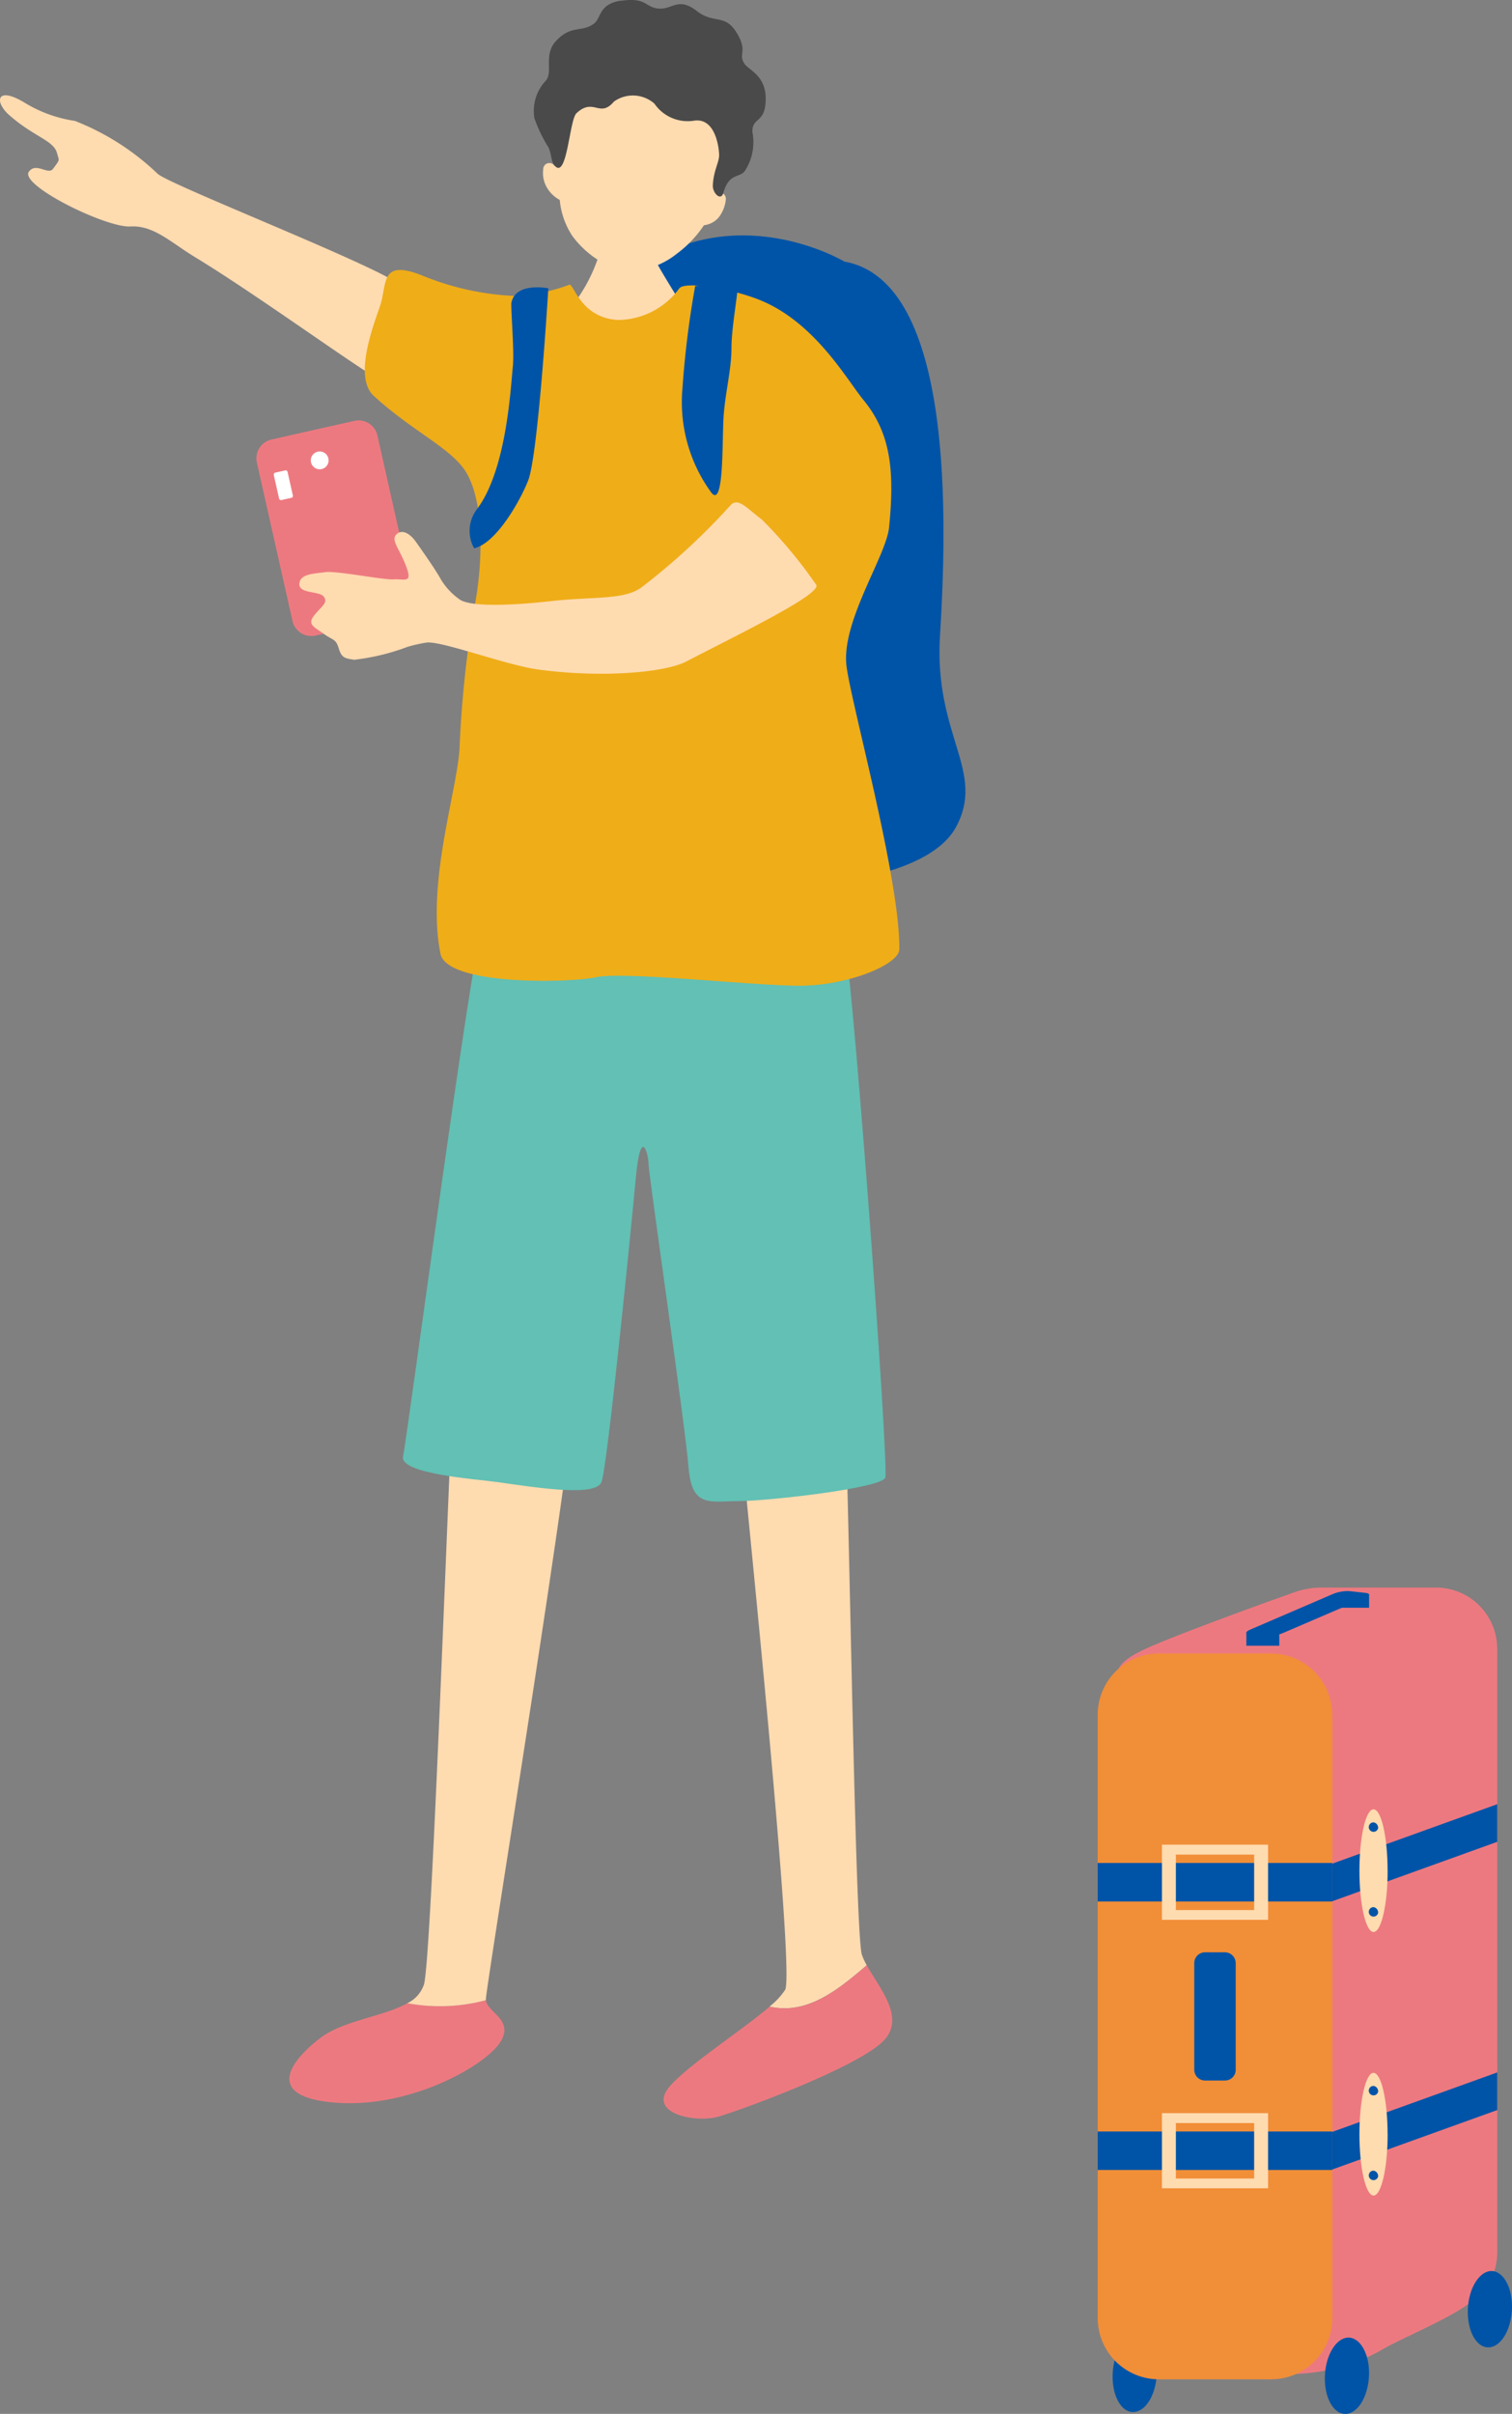
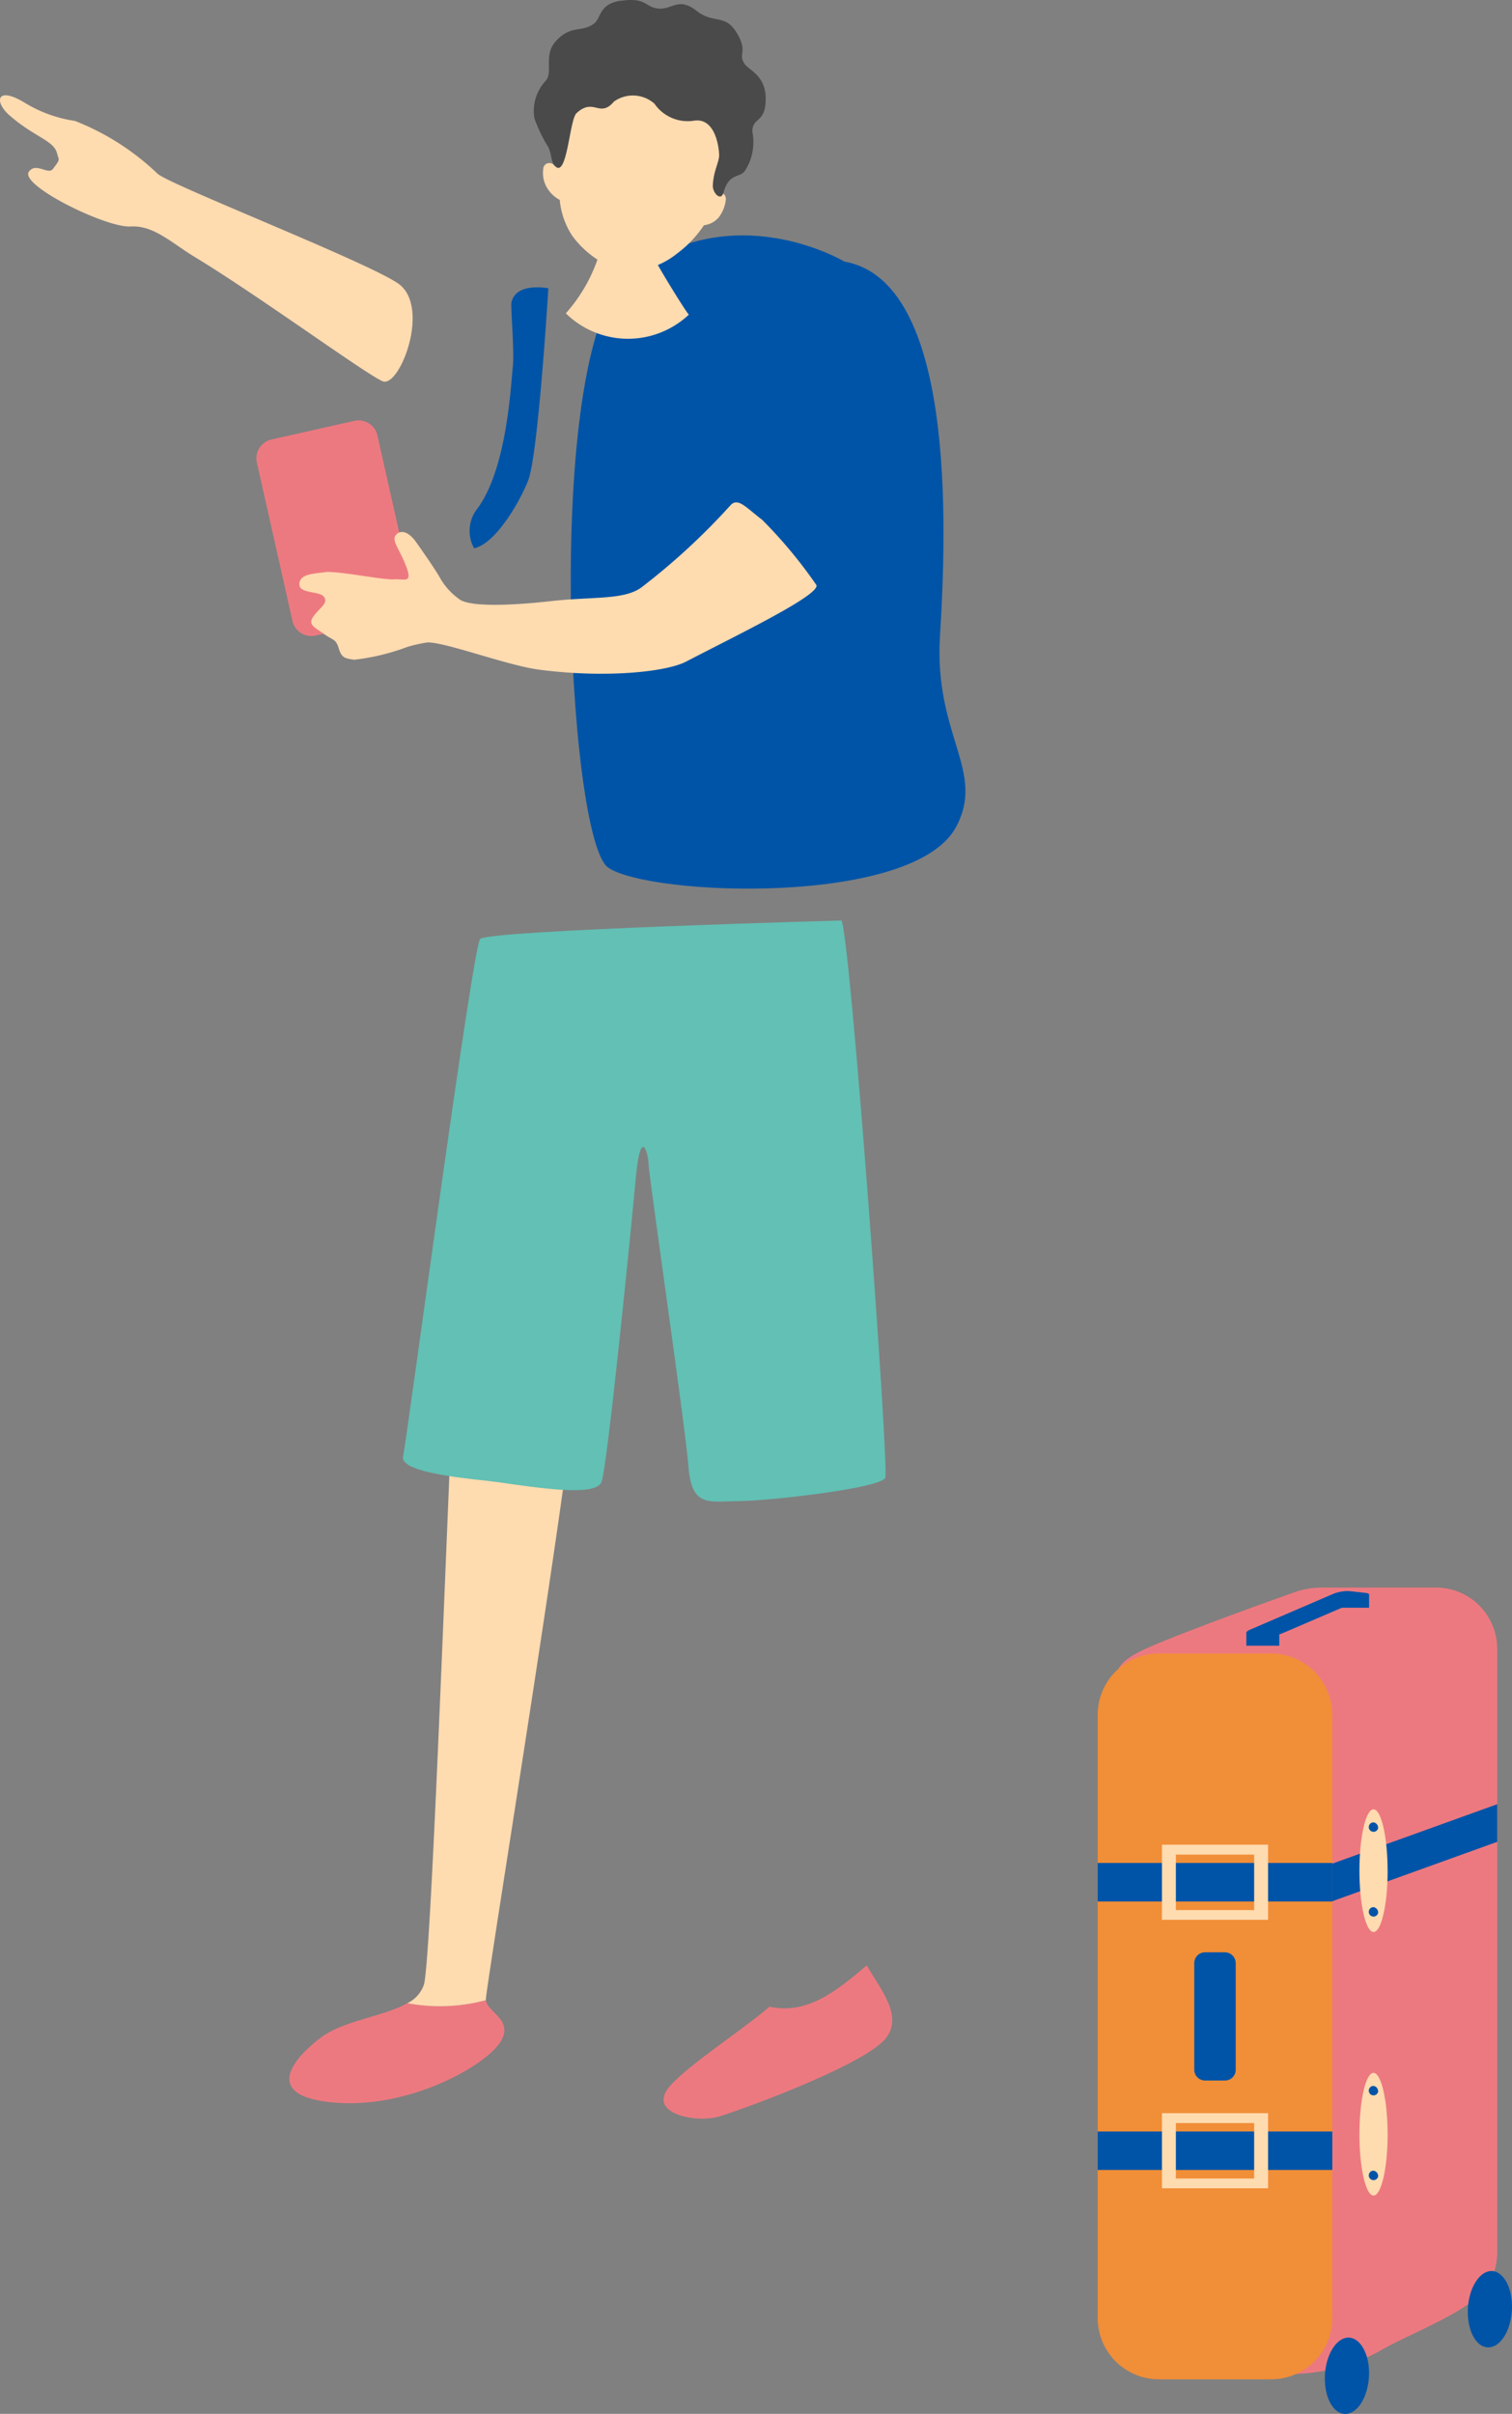
<svg xmlns="http://www.w3.org/2000/svg" width="61.956" height="98.902" viewBox="0 0 61.956 98.902">
  <rect x="0" y="0" width="61.956" height="98.902" fill="#808080" stroke="none" />
  <defs>
    <clipPath id="a">
      <rect width="39.561" height="86.8" fill="none" />
    </clipPath>
    <clipPath id="b">
      <rect width="16.977" height="33.857" fill="none" />
    </clipPath>
  </defs>
  <g transform="translate(-364.661 -5084.299)">
    <g transform="translate(364.661 5084.299)" clip-path="url(#a)">
      <path d="M16.291,12.505c-1.4-.931-9.413-4.059-9.84-4.486A10.343,10.343,0,0,0,3.07,5.86a5.465,5.465,0,0,1-2.042-.735c-1.17-.717-1.278-.059-.647.5C1.42,6.535,2.2,6.652,2.339,7.188c.08.311.141.226-.169.638-.2.269-.729-.318-1.007.149-.226.593,3.209,2.27,4.186,2.211.948-.057,1.643.65,2.647,1.259,2.612,1.584,6.991,4.791,7.683,5.082s2.011-3.091.612-4.022" transform="translate(0 -0.906)" fill="#ffdbb0" />
      <path d="M40.013,12.952c4.553.791,4.206,10.807,3.928,15.344-.251,4.094,1.9,5.545.649,7.841-1.769,3.244-12.559,2.814-14.246,1.647S27.661,16.232,31.2,13.5c4.253-3.288,8.818-.548,8.818-.548" transform="translate(-5.424 -2.237)" fill="#0054a7" />
      <path d="M30.17,11.428c.114,0,1.6.106,1.742.093a10.4,10.4,0,0,0,.382,1.409c.142.292,1.169,1.968,1.31,2.114a3.639,3.639,0,0,1-5.041-.054,6.528,6.528,0,0,0,1.331-2.306c.093-.424.276-1.1.276-1.257" transform="translate(-5.378 -2.152)" fill="#ffdbb0" />
-       <path d="M42.533,93.76a2.456,2.456,0,0,1-.2-.434c-.306-.96-.567-22.31-.743-22.965,0,0-4.365-.262-4.322.7s2.357,22.879,1.921,23.708a2.935,2.935,0,0,1-.641.685c1.534.347,2.787-.667,3.983-1.692" transform="translate(-7.017 -13.241)" fill="#ffdbb0" />
      <path d="M41.823,99.2c-1.2,1.025-2.449,2.04-3.983,1.692-1.119.963-3.288,2.356-4.074,3.244-1,1.136,1.048,1.528,1.965,1.266s5.806-2.052,6.81-3.144c.863-.937-.205-2.132-.718-3.059" transform="translate(-6.306 -18.675)" fill="#ed7980" />
      <path d="M19.441,101.083c-.953.544-2.619.707-3.552,1.416-1.266.96-2.358,2.445.654,2.663s6.025-1.485,6.681-2.445c.64-.94-.514-1.253-.563-1.757a7.3,7.3,0,0,1-3.219.123" transform="translate(-2.75 -19.008)" fill="#ed7980" />
      <path d="M27.4,69.718s-4.759-1.353-4.89-.83-.917,24.1-1.266,25.367a1.316,1.316,0,0,1-.683.768,7.3,7.3,0,0,0,3.219-.124c0-.011,0-.021,0-.032,0-.524,3.886-24.362,3.624-25.148" transform="translate(-3.871 -12.947)" fill="#ffdbb0" />
      <path d="M38.307,46.457c.359.479,1.964,22.393,1.8,22.832s-4.876.962-6.033.962-1.906.293-2.033-1.418c-.119-1.586-1.636-12.006-1.636-12.4s-.319-1.6-.519.558-1.168,11.878-1.408,12.477-2.448.262-4.284,0c-.838-.12-4.007-.331-3.847-1.05s2.839-20.84,3.158-21.2,14.8-.758,14.8-.758" transform="translate(-3.831 -8.746)" fill="#62c0b4" />
-       <path d="M24.59,14.689a7.407,7.407,0,0,0,2.222-.463c.2.055.479,1.35,1.965,1.449a3.135,3.135,0,0,0,2.52-1.287c.213-.321,2.154,0,3.313.473,2.252.912,3.564,3.27,4.233,4.085,1.114,1.355,1.291,2.871,1.056,5.226-.119,1.188-1.981,3.878-1.742,5.7.2,1.564,2.2,8.755,2.161,11.594-.009.612-2.123,1.513-4.2,1.486s-7.1-.589-8.218-.349-6.117.347-6.383-.962c-.6-2.968.76-6.893.787-8.569a46.357,46.357,0,0,1,.612-5.683c.323-1.616.459-4.473-.493-5.685-.7-.889-2.131-1.541-3.639-2.918-.852-.778.01-2.947.262-3.7.3-.914-.021-1.941,1.77-1.214a11.238,11.238,0,0,0,3.77.82" transform="translate(-3.468 -2.565)" fill="#efad18" />
      <path d="M36.716,14.478a6.046,6.046,0,0,0-1.745-.055,38.763,38.763,0,0,0-.523,4.213,6.281,6.281,0,0,0,1.166,4.23c.516.721.464-1.787.511-2.905.045-1.061.337-2.077.333-3.013,0-.724.213-1.919.258-2.469" transform="translate(-6.485 -2.708)" fill="#0054a7" />
      <path d="M25.415,15.149c.15-.878,1.516-.606,1.516-.606s-.411,6.809-.828,7.877c-.318.814-1.3,2.567-2.212,2.777A1.461,1.461,0,0,1,24,23.6c1.229-1.617,1.388-5.025,1.474-5.827.067-.62-.069-2.147-.061-2.624" transform="translate(-4.462 -2.731)" fill="#0054a7" />
      <path d="M.792,0h3.48a.791.791,0,0,1,.791.791V7.443a.791.791,0,0,1-.791.791H.791A.791.791,0,0,1,0,7.444V.792A.792.792,0,0,1,.792,0Z" transform="translate(10.352 18.181) rotate(-12.672)" fill="#ed7980" />
-       <path d="M16.409,23.073a.365.365,0,1,1-.437-.276.364.364,0,0,1,.437.276" transform="translate(-2.953 -4.29)" fill="#fff" />
-       <path d="M14.6,24.764a.083.083,0,0,1-.052.1l-.421.095a.084.084,0,0,1-.092-.071l-.214-.952a.084.084,0,0,1,.052-.1l.422-.095a.083.083,0,0,1,.091.071Z" transform="translate(-2.601 -4.469)" fill="#fff" />
      <path d="M34.084,26.079c-.662-.5-.993-.932-1.3-.611a27.306,27.306,0,0,1-3.667,3.382c-.726.515-1.988.362-3.683.552-.748.084-3.3.345-3.8-.1a2.707,2.707,0,0,1-.744-.823c-.179-.327-.689-1.063-1-1.5s-.645-.515-.828-.279.144.543.423,1.274-.072.507-.5.538-2.361-.363-2.825-.295-1.027.065-1.05.481.827.278,1.007.529-.107.391-.4.763-.009.463.386.748.5.2.621.6.254.406.631.468a9.1,9.1,0,0,0,2.185-.528,5.863,5.863,0,0,1,.8-.179c.676-.048,3.262.934,4.572,1.109,2.718.362,5.221.1,6.045-.326,2.011-1.049,5.571-2.759,5.333-3.147a19.171,19.171,0,0,0-2.2-2.648" transform="translate(-2.844 -4.774)" fill="#ffdbb0" />
      <path d="M34.512,8.438c.55-2.175.337-4.947-2.328-5.45S28.172,5.135,27.89,7.361a.251.251,0,0,0-.471.125,1.176,1.176,0,0,0,.15.748,1.32,1.32,0,0,0,.527.507,3.2,3.2,0,0,0,.518,1.479,3.922,3.922,0,0,0,2.061,1.439,3.257,3.257,0,0,0,2.215-.709,4.687,4.687,0,0,0,1.115-1.17.953.953,0,0,0,.6-.314,1.434,1.434,0,0,0,.3-.778.294.294,0,0,0-.4-.251" transform="translate(-5.16 -0.551)" fill="#ffdbb0" />
      <path d="M30.514.033c1.032-.151.978.25,1.5.314.6.075.826-.5,1.6.1.723.56,1.153.091,1.646.906.468.774.033.849.317,1.265.2.287.99.509.849,1.7-.084.705-.547.522-.528,1.094a2.157,2.157,0,0,1-.27,1.528c-.209.4-.668.075-.918.956-.1.364-.448.015-.434-.3.028-.607.261-.947.258-1.24s-.147-1.566-1.05-1.408a1.653,1.653,0,0,1-1.6-.7,1.332,1.332,0,0,0-1.661-.085c-.585.692-.83-.183-1.535.477-.29.273-.38,2.7-.88,2.161-.175-.189-.116-.412-.265-.758a5.923,5.923,0,0,1-.579-1.2,1.808,1.808,0,0,1,.466-1.535c.314-.362-.106-1.057.415-1.623.625-.679,1.038-.34,1.553-.711.32-.231.181-.811,1.127-.95" transform="translate(-5.067 0)" fill="#4a4a4a" />
    </g>
    <g transform="translate(409.641 5149.344)" clip-path="url(#b)">
-       <path d="M2.47,34.691c.067.858-.294,1.732-.835,1.862C1.068,36.689.626,35.943.667,35c.038-.842.45-1.5.909-1.552.443-.049.834.479.894,1.248" transform="translate(-0.055 -2.788)" fill="#0054a7" />
      <path d="M16.439,2.5V27.24A2.5,2.5,0,0,1,15.191,29.4c-.971.682-2.841,1.426-3.635,1.92a7.854,7.854,0,0,1-3.341.9l0,0c-.6.05-1.224.073-1.839.073-1.952,0-3.453-.226-4.28-1.05S.818,4.506.818,4.506a2.641,2.641,0,0,1,.1-1.173l0,0c.144-.28.467-.533,1.176-.851C3.6,1.8,8.279.133,8.309.133A3.6,3.6,0,0,1,9.327,0h4.609a2.511,2.511,0,0,1,2.5,2.5" transform="translate(-0.067 0)" fill="#ed7980" />
      <path d="M9.613,5.452V30.189a2.51,2.51,0,0,1-1.465,2.273l0,0a2.539,2.539,0,0,1-1.036.224H2.5a2.508,2.508,0,0,1-2.5-2.5V5.452A2.5,2.5,0,0,1,.847,3.579l0,0A2.488,2.488,0,0,1,2.5,2.949H7.109a2.511,2.511,0,0,1,2.5,2.5" transform="translate(0 -0.246)" fill="#f18e38" />
      <rect width="9.613" height="1.577" transform="translate(0 11.285)" fill="#0054a7" />
      <rect width="9.613" height="1.577" transform="translate(0 22.286)" fill="#0054a7" />
      <path d="M2.872,14.572H7.219V11.493H2.872Zm3.777-.4H3.442V11.9H6.649Z" transform="translate(-0.239 -0.958)" fill="#ffdbb0" />
      <path d="M2.872,26.573H7.219V23.494H2.872Zm3.777-.4H3.442V23.9H6.649Z" transform="translate(-0.239 -1.959)" fill="#ffdbb0" />
      <path d="M17.246,9.684v1.542l-6.759,2.435V12.12Z" transform="translate(-0.874 -0.808)" fill="#0054a7" />
-       <path d="M17.246,21.673v1.542L10.487,25.65V24.109Z" transform="translate(-0.874 -1.807)" fill="#0054a7" />
+       <path d="M17.246,21.673v1.542V24.109Z" transform="translate(-0.874 -1.807)" fill="#0054a7" />
      <path d="M12.856,12.427c0,1.382-.259,2.513-.577,2.513S11.7,13.81,11.7,12.427s.259-2.513.577-2.513.577,1.131.577,2.513" transform="translate(-0.976 -0.827)" fill="#ffdbb0" />
      <path d="M12.5,10.74a.194.194,0,1,1-.188-.244.222.222,0,0,1,.188.244" transform="translate(-1.011 -0.875)" fill="#0054a7" />
      <path d="M12.5,14.529a.194.194,0,1,1-.188-.244.222.222,0,0,1,.188.244" transform="translate(-1.011 -1.191)" fill="#0054a7" />
      <path d="M12.856,24.207c0,1.382-.259,2.513-.577,2.513S11.7,25.59,11.7,24.207s.259-2.513.577-2.513.577,1.131.577,2.513" transform="translate(-0.976 -1.809)" fill="#ffdbb0" />
      <path d="M12.5,22.52a.194.194,0,1,1-.188-.244.222.222,0,0,1,.188.244" transform="translate(-1.011 -1.857)" fill="#0054a7" />
      <path d="M12.5,26.309a.194.194,0,1,1-.188-.244.222.222,0,0,1,.188.244" transform="translate(-1.011 -2.173)" fill="#0054a7" />
      <path d="M6.015,16.746v4.373a.442.442,0,0,1-.259.4h0a.453.453,0,0,1-.183.039H4.758a.443.443,0,0,1-.442-.442V16.746a.441.441,0,0,1,.149-.331h0a.439.439,0,0,1,.291-.111h.815a.444.444,0,0,1,.443.443" transform="translate(-0.36 -1.359)" fill="#0054a7" />
      <path d="M11.958,34.775c.066.858-.3,1.731-.836,1.862-.567.137-1.009-.61-.967-1.557.037-.842.449-1.5.908-1.552.443-.049.834.479.895,1.248" transform="translate(-0.846 -2.795)" fill="#0054a7" />
      <path d="M18.348,31.8c.067.858-.294,1.731-.835,1.862-.566.137-1.009-.61-.967-1.557.037-.842.449-1.5.908-1.553.443-.049.834.48.894,1.248" transform="translate(-1.379 -2.547)" fill="#0054a7" />
      <path d="M11.533.421,8.114,1.89A1.682,1.682,0,0,1,7.6,2a1,1,0,0,1-.175,0l-.638-.071c-.191-.021-.191-.1,0-.186L10.2.274a1.56,1.56,0,0,1,.376-.1h0a1.3,1.3,0,0,1,.315-.012l.638.071c.191.021.192.105,0,.187" transform="translate(-0.554 -0.013)" fill="#0054a7" />
      <rect width="1.351" height="0.546" transform="translate(6.089 1.839)" fill="#0054a7" />
      <rect width="1.351" height="0.546" transform="translate(9.768 0.282)" fill="#0054a7" />
    </g>
  </g>
</svg>